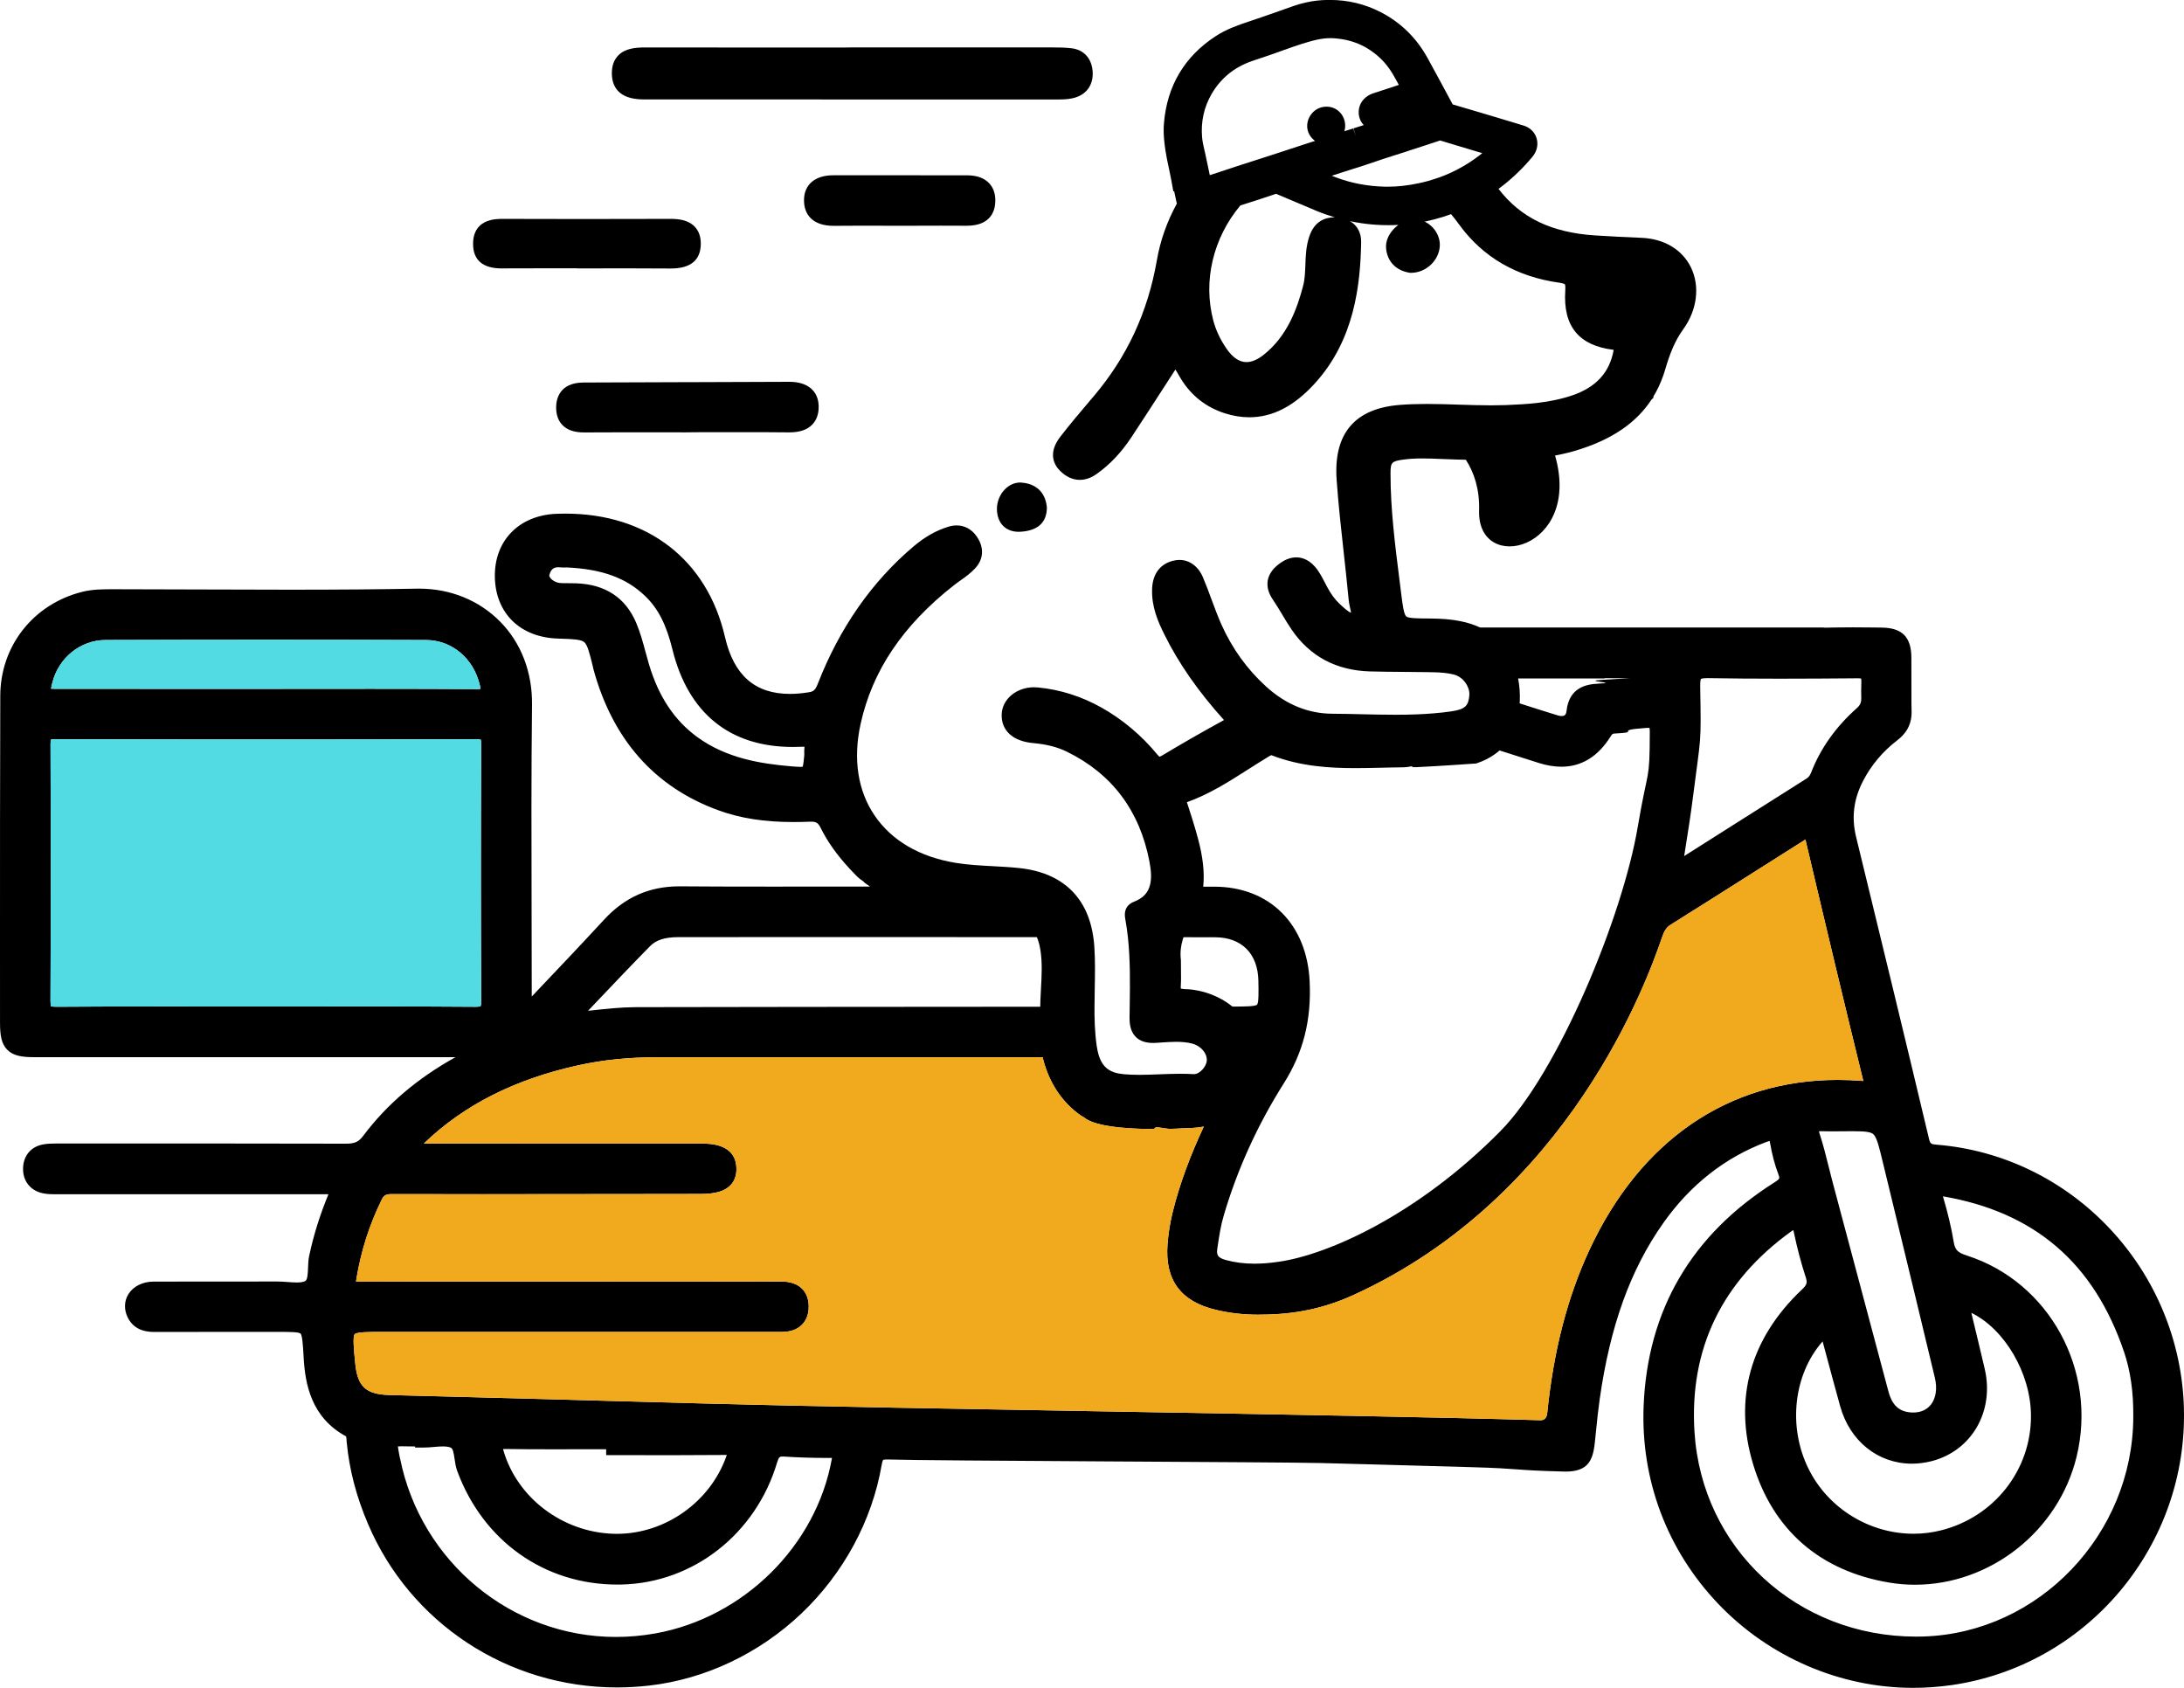
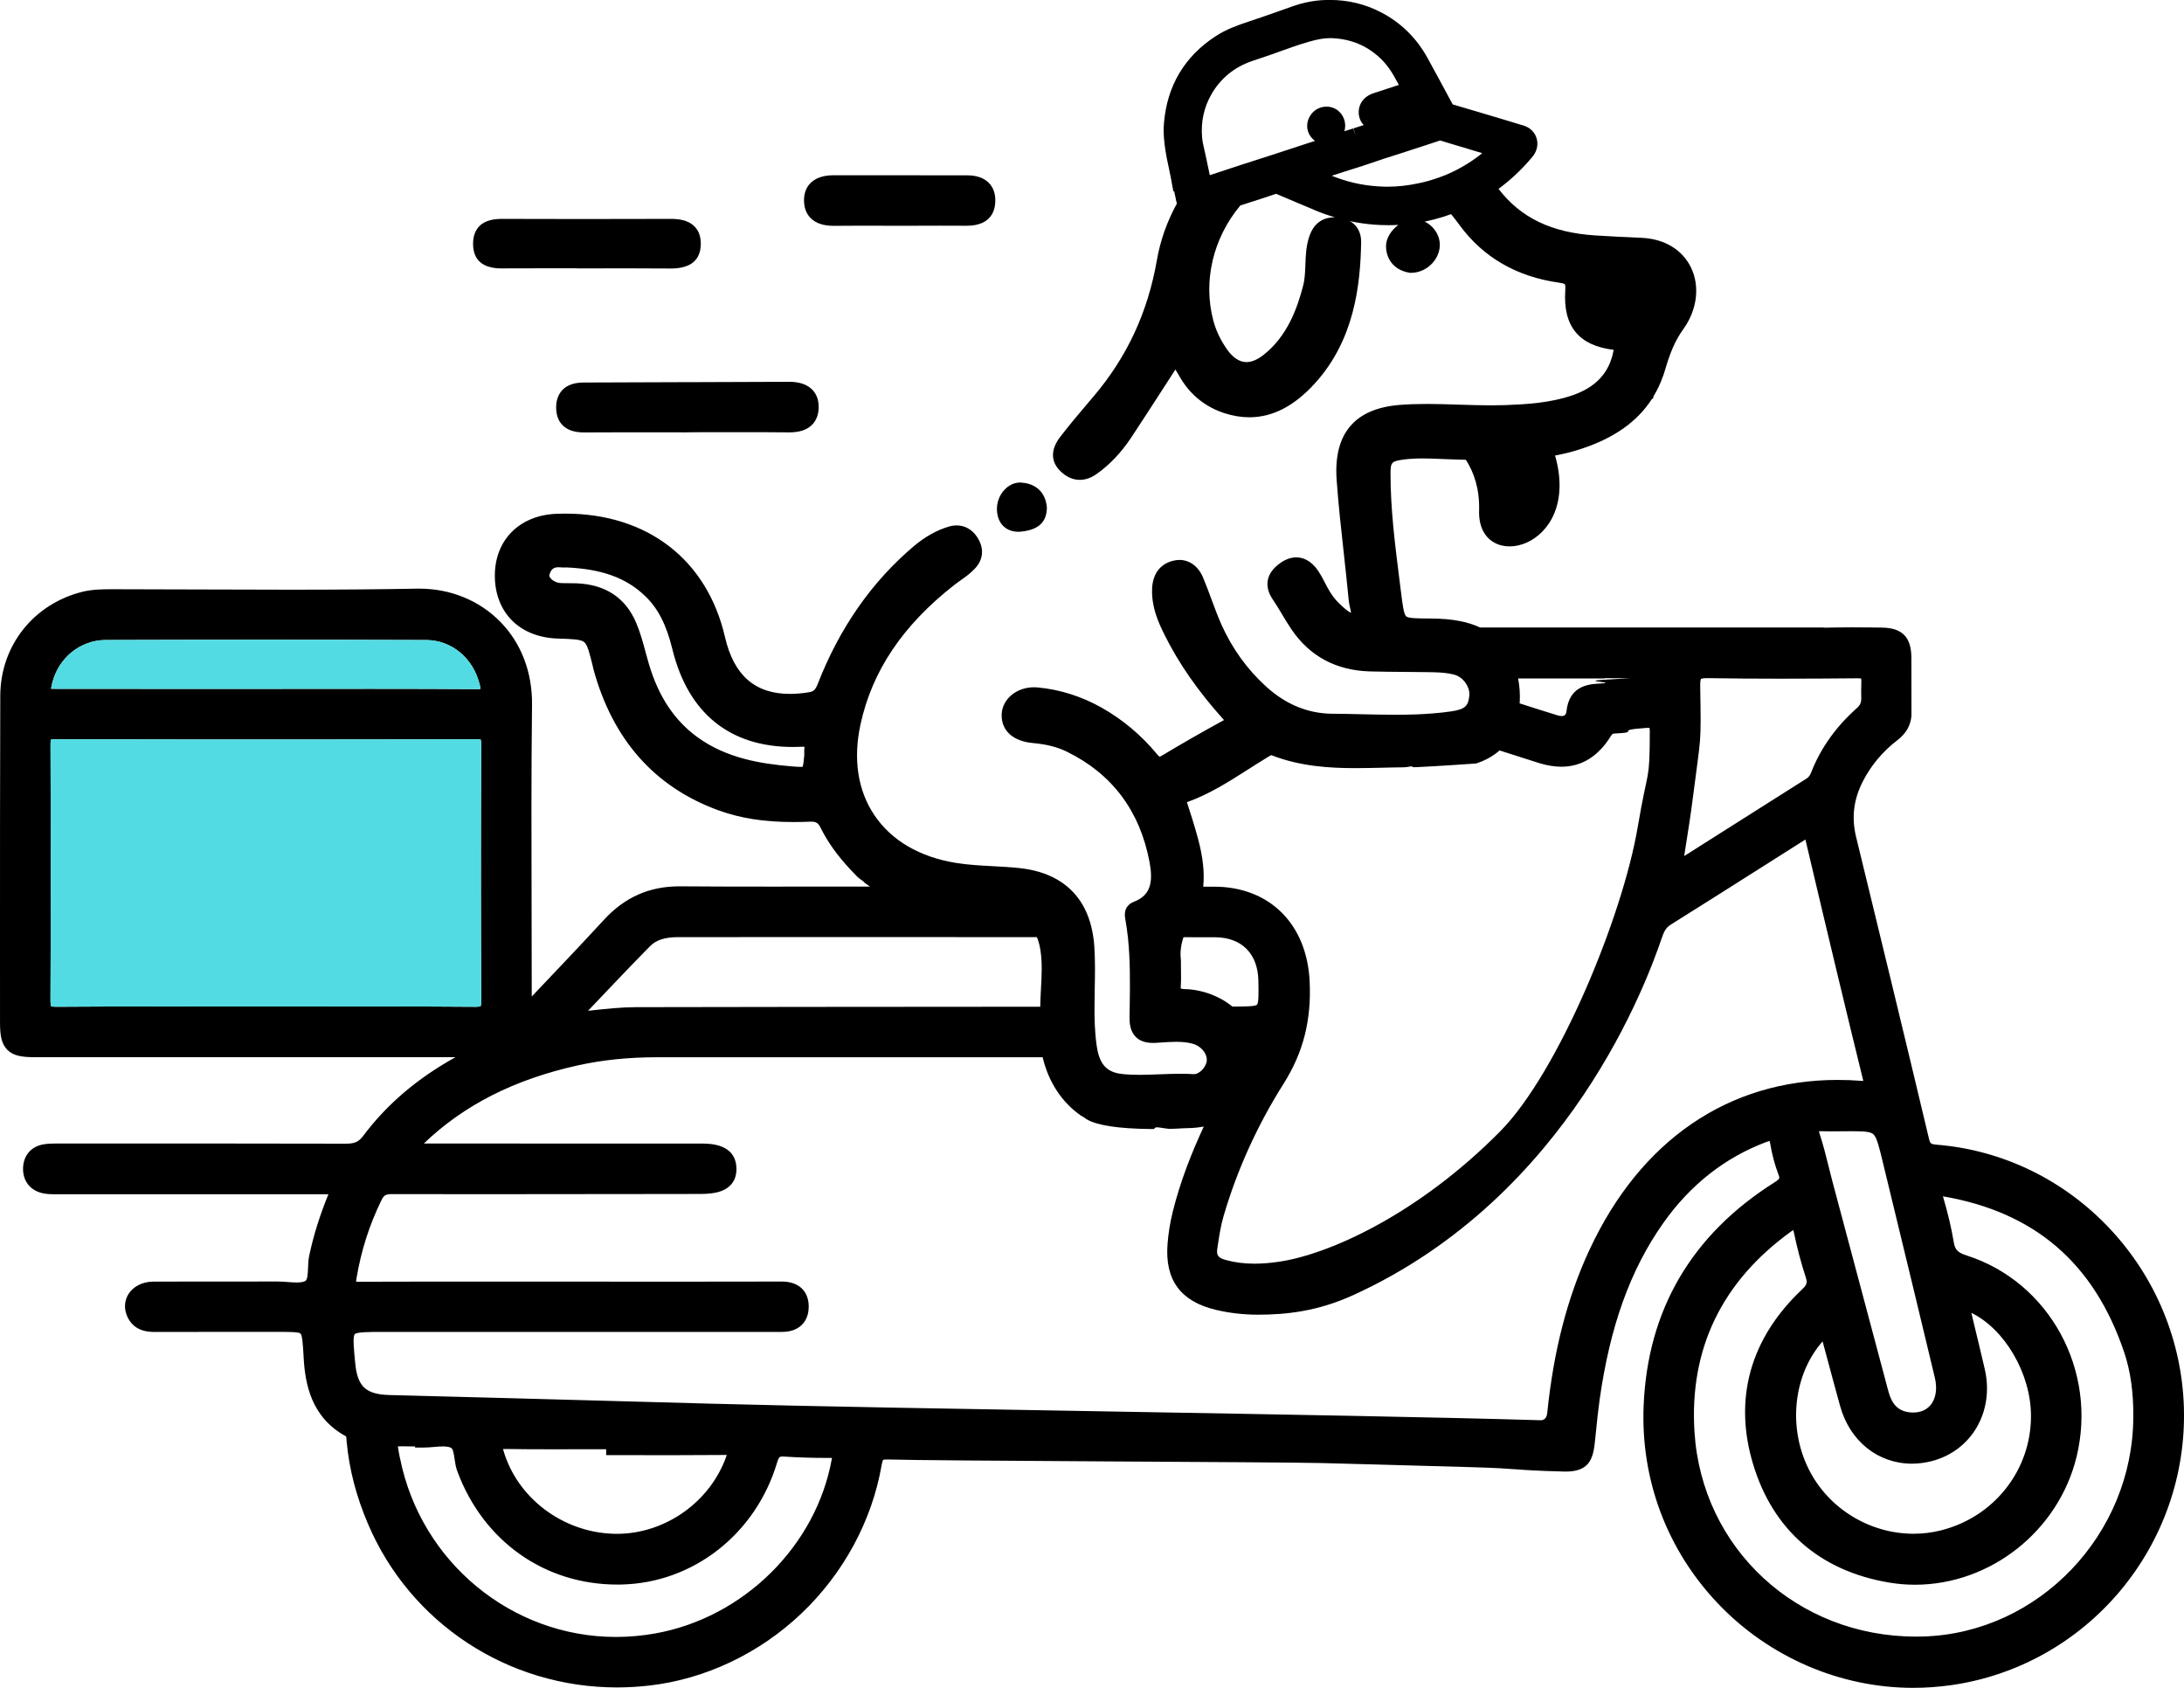
<svg xmlns="http://www.w3.org/2000/svg" width="110" height="85" viewBox="0 0 110 85" fill="none">
-   <path d="M96.273 36.033C96.28 35.973 96.281 35.91 96.281 35.845C96.276 35.15 96.275 35.641 96.273 36.033Z" fill="black" />
  <path d="M109.996 70.919C109.904 67.558 108.582 64.35 106.275 61.888C103.967 59.424 100.871 57.917 97.555 57.648C97.243 57.621 97.215 57.601 97.149 57.32C95.939 52.229 94.692 47.103 93.484 42.144C93.247 41.173 93.359 40.258 93.825 39.349C94.238 38.543 94.819 37.849 95.554 37.285C95.997 36.945 96.228 36.55 96.273 36.049V36.034C96.273 35.062 96.273 34.089 96.269 33.118C96.265 32.087 95.808 31.621 94.789 31.606C94.639 31.604 94.498 31.602 94.364 31.6C93.961 31.596 93.623 31.593 93.304 31.593C92.985 31.593 92.711 31.596 92.436 31.6C92.271 31.603 92.11 31.606 91.953 31.61H91.924C91.876 31.61 91.835 31.607 91.799 31.6H81.401C78.04 31.6 77.965 31.6 74.605 31.6H74.547C74.242 31.459 73.907 31.351 73.539 31.279C73.104 31.192 72.621 31.151 72.017 31.148H71.996C71.408 31.145 70.943 31.142 70.825 31.041C70.703 30.936 70.638 30.419 70.576 29.918C70.547 29.684 70.517 29.45 70.488 29.218C70.265 27.459 70.034 25.639 70.035 23.845C70.035 23.285 70.091 23.226 70.683 23.145C70.975 23.105 71.283 23.087 71.654 23.087C71.978 23.087 72.312 23.101 72.635 23.116C72.879 23.127 73.122 23.137 73.364 23.142L73.774 23.152C73.792 23.152 73.811 23.152 73.829 23.152C74.243 23.796 74.529 24.634 74.497 25.717C74.403 28.954 79.691 27.702 78.323 22.941C78.757 22.859 79.196 22.753 79.635 22.607C81.278 22.068 82.439 21.254 83.18 20.124L83.275 20.033V19.969C83.471 19.65 83.634 19.304 83.762 18.936L83.766 18.93L83.782 18.886V18.883C83.808 18.805 83.835 18.723 83.859 18.643C84.101 17.822 84.34 17.19 84.784 16.573C85.479 15.609 85.627 14.422 85.171 13.476C84.733 12.569 83.82 12.022 82.668 11.976C81.93 11.947 81.149 11.907 80.343 11.856C78.144 11.715 76.594 10.968 75.475 9.511C76.041 9.095 76.566 8.611 77.039 8.065L77.076 8.02C77.126 7.966 77.186 7.9 77.24 7.821C77.431 7.553 77.482 7.229 77.383 6.934C77.285 6.642 77.052 6.421 76.745 6.326C76.313 6.192 75.873 6.061 75.448 5.934L74.575 5.674C74.11 5.536 73.635 5.393 73.167 5.258C72.741 4.462 72.327 3.702 71.906 2.931C71.35 1.917 70.558 1.138 69.551 0.617C68.758 0.206 67.893 -0.003 66.982 -0.003C66.933 -0.003 66.884 -0.003 66.836 -0.003C66.484 0.005 66.138 0.045 65.809 0.117C65.59 0.163 65.366 0.225 65.146 0.303C64.988 0.358 64.831 0.413 64.673 0.47L64.403 0.566C63.912 0.739 63.405 0.917 62.905 1.082C62.322 1.275 61.755 1.479 61.227 1.823C59.657 2.848 58.78 4.323 58.624 6.205C58.581 6.714 58.643 7.217 58.702 7.598C58.745 7.876 58.801 8.145 58.866 8.439L58.882 8.518C58.917 8.676 58.951 8.838 58.98 8.997L59.097 9.639L59.138 9.63C59.176 9.817 59.216 10.005 59.259 10.193C59.263 10.213 59.27 10.231 59.276 10.25C58.78 11.151 58.439 12.112 58.267 13.108C57.809 15.729 56.768 17.969 55.085 19.957L54.867 20.213C54.38 20.787 53.876 21.382 53.405 21.992C52.739 22.855 53.12 23.45 53.407 23.726C53.706 24.018 54.036 24.166 54.386 24.166C54.669 24.166 54.954 24.067 55.233 23.87C55.9 23.398 56.474 22.791 56.987 22.017C57.563 21.145 58.123 20.278 58.717 19.359C58.877 19.112 59.038 18.861 59.201 18.608C59.302 18.782 59.397 18.943 59.494 19.101C60.01 19.933 60.746 20.509 61.685 20.812C62.103 20.946 62.519 21.014 62.92 21.014C64.096 21.014 65.175 20.457 66.217 19.316C68.217 17.124 68.517 14.36 68.556 12.198C68.564 11.721 68.359 11.348 67.993 11.137C68.388 11.221 68.787 11.279 69.186 11.311C69.428 11.331 69.675 11.34 69.923 11.34C70.091 11.34 70.261 11.335 70.43 11.326C70.344 11.39 70.261 11.463 70.184 11.546C69.92 11.831 69.788 12.166 69.811 12.488C69.861 13.155 70.298 13.62 70.983 13.733L71.012 13.739H71.07C71.82 13.739 72.482 13.118 72.518 12.38C72.533 12.058 72.408 11.726 72.173 11.47C72.052 11.339 71.909 11.234 71.755 11.16C71.785 11.153 71.814 11.149 71.844 11.142C72.111 11.086 72.389 11.012 72.674 10.924C72.81 10.882 72.947 10.834 73.085 10.784C73.224 10.951 73.364 11.133 73.51 11.333C74.702 12.961 76.393 13.939 78.536 14.237C78.774 14.27 78.816 14.316 78.816 14.316C78.819 14.318 78.853 14.37 78.837 14.632C78.719 16.429 79.516 17.406 81.274 17.618C81.273 17.629 81.271 17.637 81.27 17.642C81.065 18.77 80.376 19.515 79.16 19.921C78.063 20.289 76.913 20.359 75.829 20.401C75.599 20.409 75.361 20.413 75.101 20.413C74.57 20.413 74.027 20.395 73.502 20.379C72.969 20.361 72.419 20.343 71.874 20.343C71.377 20.343 70.934 20.358 70.521 20.39C68.23 20.563 67.154 21.837 67.322 24.177C67.41 25.407 67.547 26.651 67.681 27.853C67.766 28.633 67.856 29.439 67.93 30.232C67.942 30.351 67.968 30.473 67.994 30.59C68.011 30.666 68.036 30.776 68.047 30.859C67.883 30.8 67.626 30.556 67.479 30.417L67.451 30.391C67.225 30.177 67.032 29.911 66.842 29.556C66.81 29.497 66.78 29.438 66.75 29.38C66.64 29.166 66.524 28.944 66.38 28.733C66.001 28.183 65.579 28.069 65.29 28.069C65.033 28.069 64.772 28.157 64.513 28.334C64.132 28.596 63.918 28.885 63.854 29.221C63.797 29.535 63.88 29.86 64.106 30.191C64.266 30.426 64.411 30.669 64.566 30.925C64.719 31.184 64.88 31.452 65.056 31.709C65.975 33.057 67.304 33.765 69.005 33.813C69.571 33.829 70.146 33.833 70.701 33.837C71.075 33.84 71.451 33.842 71.825 33.848L72.236 33.856C72.522 33.863 72.895 33.884 73.232 33.971C73.55 34.054 73.822 34.309 73.947 34.641C73.966 34.692 73.982 34.744 73.993 34.802C74.008 34.881 74.012 34.957 74.004 35.032C73.954 35.536 73.815 35.721 73.086 35.826C72.8 35.868 72.509 35.899 72.218 35.923C71.642 35.973 71.029 35.995 70.289 35.995C69.732 35.995 69.162 35.982 68.612 35.97C68.12 35.958 67.611 35.946 67.109 35.944C65.886 35.938 64.765 35.479 63.773 34.578C62.813 33.707 62.053 32.651 61.513 31.44C61.332 31.032 61.172 30.599 61.017 30.181C60.883 29.817 60.745 29.442 60.589 29.076C60.359 28.526 59.915 28.198 59.404 28.198C59.293 28.198 59.179 28.214 59.066 28.244C58.421 28.412 58.051 28.915 58.027 29.662C57.995 30.565 58.331 31.323 58.65 31.962C59.369 33.415 60.351 34.822 61.648 36.262C60.507 36.887 59.489 37.471 58.541 38.042C58.46 38.09 58.417 38.104 58.401 38.108C58.386 38.099 58.347 38.067 58.278 37.984C57.49 37.031 56.552 36.241 55.488 35.639C54.473 35.068 53.39 34.725 52.27 34.62C52.206 34.614 52.143 34.611 52.079 34.611C51.196 34.611 50.481 35.206 50.451 35.967C50.42 36.786 51.012 37.33 52.032 37.421C52.718 37.483 53.261 37.622 53.738 37.857C56.01 38.97 57.408 40.835 57.895 43.397C57.988 43.885 57.998 44.252 57.926 44.551C57.829 44.961 57.569 45.237 57.106 45.415C56.902 45.494 56.573 45.708 56.673 46.263C56.73 46.572 56.776 46.899 56.812 47.234C56.926 48.34 56.919 49.452 56.899 50.685L56.891 51.215C56.886 51.506 56.914 51.924 57.2 52.215C57.401 52.422 57.691 52.523 58.083 52.523C58.141 52.523 58.201 52.52 58.265 52.516L58.492 52.5C58.752 52.484 58.998 52.466 59.244 52.466C59.559 52.466 59.816 52.495 60.053 52.557C60.429 52.654 60.735 52.964 60.779 53.296C60.784 53.337 60.786 53.377 60.783 53.415C60.76 53.705 60.435 54.094 60.134 54.094H60.115C59.91 54.082 59.695 54.075 59.459 54.075C59.104 54.075 58.749 54.089 58.405 54.102C58.071 54.115 57.724 54.129 57.387 54.129C57.105 54.129 56.855 54.119 56.621 54.099C55.898 54.04 55.523 53.755 55.332 53.117C55.295 52.992 55.265 52.853 55.241 52.697C55.133 51.975 55.123 51.249 55.126 50.695C55.126 50.394 55.133 50.092 55.138 49.791C55.151 49.106 55.164 48.398 55.119 47.692C55.104 47.471 55.085 47.289 55.056 47.126C54.852 45.819 54.237 44.863 53.232 44.286C52.701 43.983 52.063 43.791 51.334 43.715C50.887 43.668 50.437 43.645 50.001 43.621C49.389 43.588 48.756 43.555 48.146 43.456C46.323 43.16 44.906 42.333 44.045 41.06C43.202 39.814 42.959 38.226 43.343 36.468C43.93 33.783 45.469 31.494 48.048 29.471C48.151 29.39 48.26 29.314 48.374 29.232C48.627 29.053 48.888 28.868 49.121 28.613C49.546 28.15 49.573 27.569 49.198 27.021C48.95 26.659 48.59 26.46 48.184 26.46C48.053 26.46 47.919 26.48 47.782 26.521C47.169 26.705 46.596 27.027 46.026 27.506C43.912 29.29 42.283 31.625 41.186 34.444C41.063 34.755 40.966 34.825 40.748 34.861C40.41 34.917 40.086 34.945 39.786 34.945C38.029 34.945 36.961 34.01 36.516 32.087C35.62 28.192 32.613 25.866 28.474 25.866C28.326 25.866 28.176 25.869 28.024 25.875C26.137 25.951 24.891 27.23 24.924 29.059C24.957 30.888 26.207 32.104 28.11 32.159C28.837 32.18 29.257 32.199 29.422 32.335C29.588 32.472 29.694 32.88 29.866 33.591C29.87 33.618 29.874 33.646 29.884 33.682C30.848 37.234 32.962 39.63 36.17 40.802C37.282 41.209 38.491 41.398 39.975 41.398C40.241 41.398 40.511 41.392 40.803 41.38C40.821 41.379 40.841 41.379 40.859 41.379C41.108 41.379 41.215 41.448 41.333 41.69C41.678 42.39 42.161 43.069 42.812 43.769L42.824 43.784L42.834 43.792C42.84 43.801 42.849 43.809 42.856 43.816C42.959 43.927 43.063 44.036 43.172 44.144L43.18 44.151L43.26 44.221C43.274 44.235 43.29 44.249 43.307 44.26C43.333 44.281 43.363 44.3 43.392 44.321C43.431 44.347 43.488 44.387 43.504 44.407L43.535 44.446L43.576 44.476C43.652 44.533 43.735 44.591 43.82 44.649C42.34 44.647 41.31 44.647 41.124 44.649C40.328 44.65 39.531 44.65 38.733 44.65C36.939 44.65 35.559 44.646 34.263 44.636H34.215C32.706 44.636 31.467 45.184 30.426 46.314C29.269 47.568 28.133 48.766 26.782 50.185V50.141C26.782 48.68 26.778 47.218 26.774 45.755C26.766 42.389 26.756 38.907 26.796 35.483C26.815 33.862 26.249 32.38 25.199 31.314C24.142 30.236 22.689 29.644 21.109 29.644C21.07 29.644 21.032 29.644 20.993 29.645C19.127 29.68 17.105 29.697 14.632 29.697C13.153 29.697 11.675 29.691 10.196 29.686C8.716 29.68 7.238 29.674 5.758 29.674H5.665C5.194 29.674 4.659 29.674 4.132 29.807C1.678 30.427 0.023 32.527 0.014 35.033C-0.001 39.192 3.25545e-05 43.42 3.25545e-05 47.51C0.001 48.837 0.001 50.167 0.001 51.495C0.001 52.117 0.063 52.564 0.37 52.871C0.677 53.178 1.122 53.24 1.741 53.24H22.941C21.007 54.315 19.486 55.613 18.297 57.198C18.183 57.35 18.076 57.45 17.941 57.512C17.806 57.573 17.645 57.596 17.423 57.596C15.22 57.59 12.808 57.586 9.83 57.586C8.286 57.586 6.742 57.587 5.199 57.588H2.818C2.593 57.588 2.371 57.592 2.146 57.638C1.554 57.757 1.186 58.196 1.162 58.811C1.138 59.453 1.508 59.943 2.129 60.087C2.337 60.135 2.543 60.142 2.734 60.142H16.542C16.109 61.196 15.791 62.213 15.574 63.236C15.53 63.44 15.522 63.65 15.515 63.855C15.504 64.116 15.492 64.442 15.384 64.507C15.296 64.56 15.153 64.586 14.948 64.586C14.808 64.586 14.655 64.575 14.496 64.563C14.329 64.55 14.156 64.537 13.98 64.537C13.516 64.538 13.054 64.538 12.591 64.538H10.328C9.459 64.538 8.59 64.538 7.72 64.543C7.177 64.546 6.707 64.784 6.465 65.178C6.251 65.527 6.239 65.953 6.432 66.346C6.791 67.078 7.52 67.078 7.832 67.078H7.85C8.814 67.074 9.779 67.074 10.745 67.074H14.036C14.556 67.074 15.047 67.074 15.137 67.159C15.227 67.245 15.258 67.746 15.289 68.274L15.292 68.342C15.365 69.702 15.674 71.385 17.431 72.337C17.443 72.365 17.45 72.457 17.454 72.518C17.456 72.554 17.458 72.59 17.462 72.626C17.592 74.007 17.942 75.353 18.534 76.743C20.663 81.746 25.584 84.979 31.072 84.979C31.613 84.979 32.162 84.947 32.704 84.885C35.515 84.563 38.233 83.276 40.358 81.261C42.484 79.243 43.923 76.582 44.407 73.77C44.443 73.57 44.479 73.522 44.479 73.521C44.48 73.521 44.519 73.5 44.666 73.5H44.73C46.792 73.571 64.515 73.626 66.541 73.679C67.481 73.704 68.422 73.727 69.362 73.754C70.939 73.798 72.515 73.842 74.092 73.886C76.731 73.962 76.085 74.037 78.724 74.106C78.767 74.108 78.808 74.109 78.848 74.109H78.849C79.954 74.109 80.226 73.582 80.322 72.673C80.343 72.481 80.362 72.289 80.383 72.096C80.436 71.567 80.492 71.02 80.567 70.489C81.093 66.778 82.11 63.953 83.768 61.6C85.128 59.672 86.875 58.295 88.962 57.511C89.04 57.482 89.094 57.467 89.129 57.458C89.138 57.486 89.147 57.526 89.157 57.584C89.25 58.137 89.388 58.657 89.568 59.131C89.649 59.344 89.657 59.366 89.355 59.557C85.193 62.192 82.983 65.971 82.784 70.789C82.63 74.523 83.966 78.068 86.543 80.771C89.107 83.457 92.683 85 96.354 85C96.998 85 97.649 84.953 98.291 84.862C101.598 84.388 104.611 82.706 106.779 80.125C108.945 77.542 110.088 74.274 109.995 70.919H109.996ZM60.681 7.643C60.677 7.627 60.674 7.612 60.67 7.596C60.615 7.356 60.563 7.129 60.544 6.907C60.479 6.128 60.64 5.397 61.021 4.738C61.478 3.948 62.157 3.39 63.043 3.08C63.158 3.042 63.274 3.003 63.388 2.964L63.539 2.913C63.758 2.841 63.973 2.769 64.184 2.693L64.52 2.571C64.969 2.41 65.432 2.244 65.886 2.114C66.048 2.067 66.193 2.029 66.326 2C66.575 1.946 66.796 1.921 67.004 1.921C67.044 1.921 67.084 1.921 67.122 1.924C68.062 1.971 68.846 2.3 69.517 2.93C69.828 3.222 70.097 3.598 70.368 4.117C70.396 4.169 70.425 4.223 70.454 4.276L70.324 4.319C70.011 4.421 69.7 4.523 69.388 4.627C69.366 4.635 69.344 4.642 69.312 4.651C69.206 4.682 69.062 4.725 68.913 4.814C68.579 5.016 68.4 5.364 68.436 5.753C68.458 5.966 68.545 6.154 68.685 6.299C68.538 6.349 68.386 6.396 68.239 6.442L68.169 6.464L68.294 6.86L68.153 6.47C68.015 6.512 67.865 6.558 67.711 6.609C67.758 6.45 67.766 6.28 67.729 6.117C67.627 5.671 67.258 5.371 66.811 5.371C66.741 5.371 66.67 5.378 66.594 5.395C66.341 5.451 66.124 5.609 65.984 5.837C65.849 6.055 65.805 6.316 65.862 6.553C65.915 6.772 66.052 6.962 66.233 7.096C66.116 7.134 65.999 7.17 65.883 7.208L64.055 7.806L63.306 8.047C63.163 8.092 62.574 8.282 62.574 8.282C62.333 8.361 62.092 8.439 61.855 8.518C61.695 8.571 61.537 8.623 61.38 8.676L60.933 8.821C60.926 8.782 60.753 7.97 60.753 7.97L60.683 7.643H60.681ZM67.206 10.946C66.777 10.946 66.209 11.113 65.944 11.91C65.781 12.394 65.763 12.873 65.747 13.335C65.733 13.708 65.721 14.061 65.633 14.395C65.34 15.512 64.849 16.918 63.649 17.865C63.341 18.11 63.048 18.235 62.779 18.235C62.422 18.235 62.086 18.009 61.779 17.564C61.458 17.099 61.24 16.633 61.109 16.14C60.585 14.151 61.095 11.995 62.471 10.347L62.984 10.182C63.363 10.061 63.827 9.913 64.272 9.76L64.447 9.834C65.081 10.102 65.67 10.352 66.274 10.606C66.59 10.737 66.911 10.851 67.232 10.947C67.224 10.947 67.215 10.947 67.206 10.947V10.946ZM73.917 8.239C73.746 8.348 73.566 8.45 73.381 8.546C73.005 8.742 72.609 8.906 72.201 9.031C72.019 9.091 71.835 9.142 71.649 9.185C71.598 9.197 71.549 9.209 71.499 9.218L71.484 9.222C70.92 9.344 70.401 9.402 69.897 9.402C69.846 9.402 69.795 9.402 69.744 9.401C68.887 9.381 68.066 9.226 67.303 8.939C67.227 8.91 67.151 8.881 67.076 8.85C67.278 8.787 67.48 8.72 67.684 8.654C67.853 8.596 68.027 8.542 68.198 8.491C68.452 8.413 68.683 8.341 68.917 8.258C69.451 8.071 69.989 7.9 70.511 7.735L70.795 7.644C70.848 7.626 71.067 7.554 71.067 7.554C71.293 7.478 71.525 7.402 71.758 7.33L71.778 7.324C71.804 7.316 71.829 7.308 71.855 7.298C72.022 7.246 72.189 7.19 72.348 7.136L72.531 7.074C72.989 7.212 74.656 7.713 74.656 7.713C74.423 7.901 74.177 8.078 73.917 8.239ZM40.513 37.703C40.504 37.79 40.505 37.868 40.508 37.937C40.509 37.981 40.511 38.024 40.506 38.055C40.49 38.229 40.464 38.507 40.428 38.615C40.406 38.618 40.372 38.62 40.318 38.62C40.198 38.62 40.033 38.608 39.83 38.59C38.326 38.463 36.591 38.189 35.124 37.122C33.968 36.28 33.171 35.081 32.687 33.456C32.627 33.252 32.57 33.046 32.515 32.84C32.385 32.357 32.25 31.857 32.045 31.372C31.511 30.106 30.499 29.435 29.041 29.376C28.92 29.37 28.8 29.37 28.679 29.37H28.614C28.476 29.37 28.349 29.37 28.224 29.362C28.029 29.348 27.82 29.241 27.715 29.1C27.678 29.051 27.66 29.002 27.667 28.973C27.748 28.615 27.945 28.567 28.126 28.567C28.159 28.567 28.192 28.568 28.228 28.572C28.275 28.578 28.323 28.579 28.372 28.579C28.405 28.579 28.438 28.579 28.471 28.578C28.493 28.578 28.515 28.576 28.538 28.576C30.316 28.658 31.533 29.099 32.482 30.006C33.144 30.639 33.558 31.444 33.866 32.697C34.657 35.916 36.754 37.617 39.931 37.617C40.072 37.617 40.216 37.615 40.361 37.608C40.388 37.606 40.413 37.605 40.438 37.605C40.472 37.605 40.5 37.606 40.52 37.609C40.519 37.631 40.517 37.663 40.513 37.703ZM99.965 68.947C99.775 68.13 99.584 67.336 99.38 66.494C99.35 66.368 99.32 66.242 99.29 66.116C100.947 66.916 102.288 69.146 102.293 71.301C102.302 74.034 100.431 76.408 97.745 77.073C97.301 77.183 96.843 77.24 96.382 77.24C94.158 77.24 92.084 75.963 91.099 73.989C90.026 71.842 90.345 69.198 91.798 67.554C91.851 67.75 91.903 67.946 91.956 68.141C92.203 69.061 92.437 69.931 92.681 70.813C93.168 72.572 94.587 73.711 96.297 73.711C96.627 73.711 96.962 73.666 97.295 73.582C99.309 73.062 100.456 71.07 99.965 68.947ZM94.826 58.512L95.375 60.775C96.059 63.596 96.766 66.513 97.452 69.385C97.58 69.919 97.507 70.412 97.254 70.735C97.151 70.865 97.023 70.966 96.873 71.033C96.723 71.1 96.552 71.135 96.364 71.135C96.293 71.135 96.218 71.131 96.144 71.12C95.605 71.048 95.286 70.724 95.112 70.07C94.524 67.855 93.932 65.642 93.341 63.429C92.987 62.105 92.634 60.782 92.282 59.459C92.214 59.208 92.153 58.956 92.091 58.705C91.96 58.178 91.825 57.633 91.648 57.101C91.63 57.046 91.619 57.003 91.612 56.971C91.634 56.968 91.663 56.967 91.697 56.967C91.719 56.967 91.743 56.968 91.766 56.968C91.903 56.974 92.04 56.975 92.177 56.975C92.283 56.975 92.39 56.974 92.498 56.974C92.602 56.973 92.707 56.971 92.818 56.971C93.002 56.97 93.169 56.968 93.32 56.968C93.993 56.968 94.247 57.009 94.37 57.135C94.535 57.307 94.652 57.786 94.826 58.512ZM84.881 42.759C85.019 41.889 85.15 41.067 85.257 40.224C85.674 36.926 85.684 37.655 85.633 34.559C85.627 34.255 85.671 34.192 85.671 34.192C85.673 34.19 85.729 34.151 85.993 34.151H86.046C87.153 34.17 88.332 34.179 89.649 34.179C90.967 34.179 92.381 34.169 93.544 34.159H93.561C93.657 34.159 93.711 34.166 93.738 34.172C93.744 34.201 93.751 34.256 93.749 34.352C93.745 34.54 93.743 34.679 93.74 34.78V34.795C93.741 34.873 93.744 34.988 93.745 35.151C93.748 35.385 93.692 35.511 93.516 35.667C92.466 36.601 91.696 37.684 91.228 38.886C91.165 39.051 91.096 39.142 90.983 39.212C89.575 40.102 88.168 40.993 86.761 41.885C86.116 42.294 85.471 42.703 84.826 43.112C84.843 42.993 84.863 42.875 84.881 42.759ZM77.694 34.167H80.817V34.154C81.247 34.154 81.674 34.154 82.104 34.155C81.639 34.181 81.174 34.209 80.709 34.237C79.564 34.306 81.663 34.376 80.5 34.429C79.874 34.458 79.029 34.631 78.899 35.807C78.874 36.017 78.789 36.06 78.657 36.06C78.596 36.06 78.529 36.049 78.456 36.027C77.818 35.832 77.175 35.626 76.537 35.421C76.54 35.385 76.543 35.347 76.546 35.312C76.563 34.921 76.534 34.538 76.462 34.169C76.873 34.169 77.284 34.169 77.694 34.169V34.167ZM62.852 38.755C63.156 38.561 63.471 38.36 63.782 38.172C63.806 38.157 63.83 38.142 63.854 38.127C63.911 38.092 64.006 38.032 64.034 38.032C64.036 38.032 64.04 38.032 64.05 38.037C65.516 38.605 67.005 38.683 68.268 38.683C68.718 38.683 69.173 38.672 69.613 38.662L70.077 38.651C70.291 38.647 70.503 38.642 70.718 38.641C70.814 38.64 70.906 38.623 70.986 38.609C71.026 38.601 71.069 38.594 71.102 38.59L71.165 38.636H71.317C72.554 38.578 74.283 38.453 74.299 38.452L74.352 38.449L74.401 38.431C74.727 38.322 75.027 38.169 75.291 37.98C75.374 37.922 75.452 37.858 75.528 37.793C76.2 38.01 76.866 38.223 77.516 38.427C77.91 38.55 78.288 38.612 78.639 38.612C79.651 38.612 80.485 38.102 81.116 37.095C81.21 36.947 81.226 36.947 81.314 36.942C82.754 36.87 81.175 36.781 82.908 36.659C82.941 36.659 82.972 36.656 83 36.656C83.036 36.656 83.062 36.657 83.08 36.66C83.087 36.691 83.094 36.749 83.094 36.851C83.087 39.486 83.01 38.547 82.491 41.622C81.72 46.197 78.463 54.037 75.567 56.967C71.415 61.17 66.916 63.175 64.429 63.539C63.973 63.607 63.566 63.639 63.184 63.639C62.66 63.639 62.186 63.578 61.733 63.452C61.313 63.336 61.264 63.182 61.314 62.863L61.324 62.792C61.406 62.246 61.483 61.73 61.632 61.226C62.315 58.898 63.334 56.656 64.659 54.56C65.638 53.008 66.054 51.381 65.963 49.436C65.829 46.538 63.947 44.661 61.165 44.653H60.602C60.673 43.939 60.59 43.167 60.337 42.225C60.159 41.565 59.95 40.917 59.789 40.428C59.786 40.417 59.782 40.408 59.78 40.399C60.903 39.999 61.893 39.367 62.852 38.755ZM59.857 49.818H59.837H59.789C59.743 49.818 59.695 49.815 59.647 49.811C59.551 49.803 59.497 49.791 59.471 49.781C59.469 49.761 59.467 49.727 59.471 49.673C59.489 49.41 59.486 49.149 59.482 48.846C59.48 48.7 59.478 48.543 59.478 48.366V48.342L59.475 48.317C59.437 47.987 59.468 47.652 59.569 47.32C59.581 47.28 59.596 47.238 59.61 47.198C60.42 47.2 60.985 47.2 61.2 47.201C62.539 47.206 63.355 48.026 63.38 49.392C63.391 49.964 63.401 50.504 63.311 50.596C63.22 50.688 62.673 50.69 62.084 50.691H62.07C61.907 50.557 61.729 50.437 61.541 50.33C60.86 49.946 60.193 49.844 59.857 49.82V49.818ZM29.946 50.558C30.858 49.598 31.8 48.605 32.742 47.648C33.05 47.335 33.489 47.196 34.166 47.194C35.2 47.194 36.234 47.194 37.269 47.193C38.406 47.191 39.542 47.191 40.678 47.191C41.704 47.191 47.175 47.193 52.222 47.194C52.243 47.238 52.261 47.285 52.279 47.334C52.332 47.487 52.375 47.663 52.404 47.855C52.502 48.505 52.466 49.156 52.427 49.844C52.418 50.027 52.408 50.21 52.4 50.394V50.413C52.398 50.506 52.397 50.596 52.394 50.687V50.699C45.001 50.705 34.803 50.71 32.026 50.721C31.275 50.724 30.555 50.802 29.793 50.885C29.735 50.892 29.676 50.897 29.617 50.904C29.727 50.789 29.837 50.673 29.946 50.558ZM2.63 34.404C2.942 33.129 4.048 32.235 5.319 32.231C8.05 32.223 10.767 32.217 13.393 32.217C16.018 32.217 18.832 32.223 21.462 32.232C22.751 32.238 23.836 33.141 24.162 34.481C24.187 34.585 24.198 34.65 24.201 34.692C24.165 34.697 24.106 34.704 24.019 34.704H24.004C22.491 34.693 20.876 34.688 18.766 34.688C17.875 34.688 16.984 34.689 16.093 34.689C15.201 34.69 14.311 34.692 13.42 34.692H10.666C10.666 34.692 4.531 34.692 2.839 34.69C2.714 34.69 2.628 34.688 2.569 34.684C2.579 34.623 2.598 34.533 2.63 34.404ZM18.634 50.684C17.753 50.684 16.87 50.686 15.988 50.687C15.106 50.687 14.223 50.688 13.342 50.688H13.281C12.424 50.688 11.569 50.687 10.712 50.687C9.856 50.686 8.999 50.685 8.144 50.685C5.99 50.685 4.349 50.69 2.82 50.701H2.805C2.656 50.701 2.591 50.684 2.569 50.676C2.56 50.651 2.543 50.582 2.543 50.413C2.562 46.277 2.562 41.925 2.545 37.479C2.545 37.339 2.556 37.274 2.564 37.247C2.59 37.238 2.655 37.226 2.787 37.226C6.403 37.236 9.993 37.24 13.456 37.24C16.919 37.24 20.545 37.234 23.971 37.226C24.121 37.226 24.188 37.241 24.213 37.249C24.221 37.276 24.236 37.346 24.236 37.512C24.216 42.04 24.216 46.249 24.238 50.379C24.238 50.576 24.217 50.651 24.209 50.673C24.187 50.681 24.12 50.702 23.952 50.702H23.933C22.406 50.69 20.772 50.684 18.634 50.684ZM41.896 73.467C41.112 77.847 37.456 81.461 33.005 82.26C32.347 82.377 31.678 82.437 31.017 82.437C25.769 82.437 21.201 78.663 20.153 73.462C20.149 73.442 20.143 73.423 20.136 73.397C20.096 73.188 20.054 72.972 20.04 72.841C20.088 72.838 20.156 72.835 20.255 72.835C20.359 72.835 20.479 72.838 20.62 72.841C20.707 72.842 20.795 72.843 20.882 72.843H20.905V72.9H21.316C21.495 72.9 21.675 72.885 21.849 72.87C22.011 72.854 22.165 72.842 22.308 72.842C22.481 72.842 22.612 72.863 22.707 72.906C22.813 72.954 22.85 73.16 22.895 73.47C22.924 73.672 22.955 73.881 23.029 74.081C24.334 77.609 27.423 79.799 31.092 79.799C31.162 79.799 31.235 79.799 31.306 79.797C34.922 79.714 38.069 77.246 39.139 73.655C39.23 73.351 39.274 73.351 39.439 73.351C39.467 73.351 39.494 73.352 39.523 73.355C40.205 73.399 40.918 73.422 41.698 73.422H41.904C41.901 73.435 41.898 73.449 41.896 73.467ZM30.943 73.279C31.455 73.279 31.966 73.281 32.478 73.282C32.99 73.282 33.503 73.283 34.014 73.283C35.023 73.283 35.837 73.279 36.58 73.272H36.607C36.603 73.285 36.597 73.299 36.592 73.314C35.786 75.628 33.514 77.244 31.068 77.244C31.009 77.244 30.949 77.242 30.888 77.241C28.331 77.158 26.056 75.437 25.359 73.059C25.349 73.025 25.341 72.997 25.335 72.972C25.355 72.971 25.375 72.971 25.399 72.971H25.44C26.159 72.983 26.946 72.987 27.917 72.987C28.422 72.987 28.927 72.986 29.431 72.984C29.797 72.984 30.163 72.983 30.53 72.983V73.279H30.943ZM80.049 62.954C78.944 65.335 78.251 68.013 77.93 71.143C77.905 71.396 77.795 71.522 77.602 71.522H77.543C67.73 71.228 45.411 70.954 35.763 70.688L31.526 70.572C27.755 70.467 23.704 70.358 19.637 70.255C18.431 70.225 18.007 69.836 17.892 68.659C17.823 67.964 17.76 67.309 17.866 67.191C17.971 67.075 18.616 67.075 19.3 67.075H38.828H39.387C39.782 67.075 40.101 66.971 40.337 66.765C40.517 66.607 40.732 66.314 40.732 65.804C40.731 65.012 40.226 64.539 39.374 64.539C37.707 64.543 36.039 64.545 34.371 64.545H32.569C31.299 64.545 30.028 64.543 28.759 64.542C27.176 64.542 25.591 64.542 24.008 64.542C22.025 64.542 20.041 64.542 18.052 64.549C18.002 64.549 17.963 64.548 17.934 64.545C17.937 64.509 17.942 64.46 17.953 64.391C18.187 62.99 18.599 61.698 19.211 60.443C19.334 60.19 19.428 60.135 19.743 60.135C21.261 60.139 22.779 60.14 24.297 60.14C26.968 60.14 29.64 60.136 32.312 60.132L35.285 60.128C36.028 60.127 36.49 59.994 36.783 59.696C36.989 59.489 37.093 59.211 37.091 58.872C37.086 57.59 35.752 57.59 35.313 57.59H30.133C27.206 57.59 24.278 57.59 21.349 57.587C23.363 55.649 25.912 54.358 29.112 53.651C30.352 53.377 31.661 53.243 33.12 53.243C34.516 53.243 44.568 53.243 52.515 53.243C52.524 53.278 52.53 53.314 52.54 53.347C52.845 54.541 53.497 55.516 54.422 56.168L54.444 56.183L54.467 56.195C54.543 56.234 54.617 56.282 54.691 56.339L54.711 56.354L54.733 56.368C55.254 56.677 56.339 56.841 57.958 56.858H58.109L58.21 56.775C58.219 56.773 58.236 56.772 58.262 56.772C58.347 56.772 58.459 56.79 58.577 56.808C58.672 56.823 58.771 56.839 58.873 56.848H58.896L58.918 56.85C59.058 56.847 59.167 56.843 59.238 56.84L59.302 56.837L59.347 56.834C59.474 56.823 59.602 56.821 59.739 56.816C59.922 56.811 60.11 56.807 60.304 56.783C60.42 56.769 60.527 56.753 60.63 56.735C59.987 58.117 59.438 59.53 59.068 61.023C58.934 61.558 58.845 62.109 58.804 62.657C58.666 64.462 59.465 65.544 61.246 65.966C61.925 66.126 62.633 66.208 63.35 66.208C64.769 66.208 66.352 66.044 68.148 65.227C79.078 60.248 82.984 49.324 83.705 47.219C83.811 46.909 83.911 46.714 84.143 46.569C85.589 45.666 87.052 44.737 88.468 43.84C89.289 43.319 90.11 42.798 90.932 42.279C92.074 47.126 92.974 50.876 93.844 54.42C93.844 54.426 93.847 54.431 93.848 54.438C93.825 54.436 93.802 54.434 93.777 54.433C93.367 54.401 92.957 54.385 92.558 54.385C87.056 54.385 82.614 57.429 80.049 62.956V62.954ZM96.881 82.414C96.756 82.419 96.634 82.42 96.51 82.42H96.508C90.507 82.42 85.709 77.982 85.344 72.098C85.085 67.927 86.722 64.537 90.21 62.019C90.254 61.987 90.291 61.962 90.32 61.944C90.33 61.976 90.34 62.016 90.351 62.065C90.518 62.864 90.718 63.62 90.945 64.311C91.034 64.588 91.022 64.692 90.755 64.943C88.157 67.399 87.305 70.434 88.293 73.723C89.29 77.047 91.663 79.114 95.152 79.699C95.58 79.771 96.016 79.808 96.449 79.807C100.256 79.807 103.679 77.097 104.589 73.365C105.65 69.013 103.219 64.559 99.057 63.227C98.606 63.083 98.466 62.94 98.404 62.56C98.287 61.847 98.108 61.091 97.858 60.247C102.481 61.042 105.464 63.606 106.981 68.083C107.306 69.045 107.458 70.114 107.446 71.355C107.429 77.27 102.691 82.232 96.881 82.414Z" fill="black" />
  <path d="M24.201 34.692C24.165 34.697 24.106 34.704 24.019 34.704H24.004C22.491 34.693 20.876 34.688 18.766 34.688C17.875 34.688 16.984 34.689 16.093 34.689C15.201 34.69 14.311 34.692 13.42 34.692H10.666C10.666 34.692 4.531 34.692 2.839 34.69C2.714 34.69 2.628 34.688 2.569 34.684C2.579 34.623 2.598 34.533 2.63 34.404C2.942 33.129 4.048 32.235 5.319 32.231C8.05 32.223 10.767 32.217 13.393 32.217C16.018 32.217 18.832 32.223 21.462 32.232C22.751 32.238 23.836 33.141 24.162 34.481C24.187 34.585 24.198 34.65 24.201 34.692Z" fill="#52DBE2" />
  <path d="M24.238 50.379C24.238 50.576 24.217 50.651 24.209 50.673C24.187 50.681 24.12 50.702 23.952 50.702H23.933C22.406 50.69 20.772 50.684 18.634 50.684C17.753 50.684 16.87 50.686 15.988 50.687C15.106 50.687 14.223 50.688 13.342 50.688H13.281C12.424 50.688 11.569 50.687 10.712 50.687C9.856 50.686 8.999 50.686 8.144 50.686C5.99 50.686 4.349 50.69 2.82 50.701H2.805C2.656 50.701 2.591 50.684 2.569 50.676C2.56 50.651 2.543 50.582 2.543 50.413C2.562 46.277 2.562 41.925 2.545 37.479C2.545 37.34 2.556 37.275 2.564 37.247C2.59 37.239 2.655 37.226 2.787 37.226C6.403 37.236 9.993 37.24 13.456 37.24C16.919 37.24 20.545 37.234 23.971 37.226C24.121 37.226 24.188 37.241 24.213 37.25C24.221 37.276 24.236 37.346 24.236 37.512C24.216 42.04 24.216 46.249 24.238 50.379Z" fill="#52DBE2" />
-   <path d="M93.848 54.437C93.825 54.434 93.802 54.433 93.777 54.432C93.367 54.4 92.957 54.383 92.558 54.383C87.056 54.383 82.614 57.428 80.049 62.954C78.944 65.335 78.251 68.013 77.93 71.143C77.905 71.396 77.795 71.522 77.602 71.522H77.543C67.73 71.228 45.411 70.954 35.763 70.688L31.526 70.572C27.755 70.467 23.704 70.358 19.637 70.255C18.431 70.225 18.007 69.836 17.892 68.659C17.823 67.965 17.76 67.309 17.866 67.191C17.971 67.075 18.616 67.075 19.3 67.075H38.828H39.387C39.782 67.075 40.101 66.971 40.337 66.765C40.517 66.608 40.732 66.314 40.732 65.804C40.731 65.013 40.226 64.54 39.374 64.54C37.708 64.544 36.039 64.545 34.371 64.545H32.569C31.299 64.545 30.028 64.544 28.759 64.542C27.176 64.542 25.591 64.542 24.008 64.542C22.025 64.542 20.041 64.542 18.053 64.549C18.002 64.549 17.963 64.548 17.934 64.545C17.937 64.509 17.942 64.461 17.953 64.391C18.187 62.99 18.599 61.698 19.211 60.444C19.334 60.19 19.428 60.135 19.743 60.135C21.262 60.139 22.779 60.141 24.297 60.141C26.968 60.141 29.641 60.136 32.312 60.132L35.285 60.128C36.028 60.127 36.49 59.994 36.783 59.697C36.989 59.489 37.093 59.211 37.091 58.872C37.086 57.59 35.752 57.59 35.313 57.59H30.133C27.206 57.59 24.278 57.59 21.349 57.587C23.363 55.649 25.912 54.358 29.112 53.651C30.352 53.378 31.661 53.243 33.12 53.243C34.517 53.243 44.568 53.243 52.515 53.243C52.524 53.278 52.531 53.314 52.54 53.347C52.845 54.541 53.497 55.516 54.422 56.168L54.444 56.183L54.467 56.195C54.543 56.234 54.617 56.282 54.691 56.339L54.711 56.354L54.733 56.368C55.254 56.677 56.339 56.841 57.958 56.858H58.109L58.21 56.775C58.219 56.774 58.236 56.772 58.262 56.772C58.347 56.772 58.459 56.79 58.577 56.808C58.672 56.823 58.771 56.839 58.873 56.848H58.896L58.918 56.85C59.058 56.847 59.167 56.843 59.238 56.84L59.302 56.837L59.347 56.834C59.474 56.823 59.602 56.821 59.739 56.816C59.922 56.811 60.111 56.807 60.304 56.783C60.42 56.769 60.527 56.753 60.63 56.735C59.987 58.117 59.438 59.531 59.068 61.023C58.934 61.558 58.845 62.109 58.804 62.657C58.666 64.462 59.465 65.544 61.247 65.966C61.925 66.126 62.633 66.208 63.35 66.208C64.769 66.208 66.352 66.044 68.148 65.227C79.078 60.248 82.984 49.325 83.705 47.219C83.811 46.909 83.911 46.714 84.143 46.569C85.589 45.666 87.052 44.737 88.468 43.84C89.289 43.319 90.11 42.798 90.933 42.279C92.074 47.126 92.974 50.877 93.844 54.421C93.844 54.426 93.847 54.432 93.848 54.439V54.437Z" fill="#F1A91D" />
-   <path d="M51.441 24.302C51.42 24.302 51.4 24.3 51.381 24.3C51.094 24.3 50.817 24.428 50.597 24.659C50.338 24.93 50.195 25.316 50.212 25.689C50.242 26.363 50.661 26.781 51.305 26.781C51.338 26.781 51.372 26.781 51.407 26.778C52.266 26.723 52.711 26.323 52.727 25.588V25.565L52.726 25.541C52.657 24.804 52.189 24.353 51.443 24.305L51.441 24.302Z" fill="black" />
-   <path d="M32.415 5.007H32.495C32.547 5.006 32.599 5.006 32.651 5.006C32.719 5.006 33.052 5.007 33.052 5.007H35.702C39.128 5.007 42.554 5.01 45.982 5.01C48.443 5.01 50.905 5.01 53.365 5.009C53.603 5.009 53.916 4.996 54.209 4.895C54.775 4.702 55.083 4.209 55.031 3.577C54.977 2.934 54.584 2.506 53.979 2.432C53.661 2.393 53.343 2.389 53.045 2.389C51.111 2.387 49.177 2.387 47.243 2.387H42.968L42.556 2.393H37.628C35.915 2.393 34.203 2.393 32.49 2.39H32.477C32.012 2.39 31.491 2.437 31.147 2.783C30.927 3.004 30.815 3.31 30.817 3.691C30.817 4.291 31.096 5.007 32.416 5.007H32.415Z" fill="black" />
+   <path d="M51.441 24.302C51.42 24.302 51.4 24.3 51.381 24.3C51.094 24.3 50.817 24.428 50.597 24.659C50.338 24.93 50.195 25.316 50.212 25.689C50.242 26.363 50.661 26.781 51.305 26.781C52.266 26.723 52.711 26.323 52.727 25.588V25.565L52.726 25.541C52.657 24.804 52.189 24.353 51.443 24.305L51.441 24.302Z" fill="black" />
  <path d="M34.406 19.246C32.734 19.251 31.061 19.257 29.39 19.264C28.154 19.268 28.013 20.131 28.011 20.502C28.008 20.886 28.117 21.194 28.334 21.413C28.576 21.658 28.928 21.777 29.411 21.777H29.431C30.181 21.772 30.931 21.77 31.679 21.77C32.162 21.77 34.093 21.773 34.577 21.773L34.99 21.767C34.99 21.767 35.69 21.767 36.039 21.766C36.526 21.766 37.013 21.765 37.5 21.765C38.368 21.765 39.073 21.767 39.722 21.774H39.755C40.271 21.774 40.647 21.649 40.903 21.39C41.124 21.166 41.235 20.86 41.234 20.482C41.23 19.697 40.685 19.228 39.767 19.228C37.98 19.235 36.193 19.24 34.406 19.247V19.246Z" fill="black" />
  <path d="M25.271 13.516H25.293C25.884 13.513 26.474 13.512 27.066 13.512H29.064V13.516H29.477C29.887 13.516 30.297 13.516 30.708 13.515C31.118 13.515 31.528 13.515 31.938 13.515C32.539 13.515 33.14 13.516 33.741 13.522H33.786C34.775 13.522 35.283 13.11 35.296 12.297C35.302 11.924 35.196 11.624 34.981 11.405C34.646 11.064 34.141 11.023 33.776 11.023C32.283 11.028 30.789 11.03 29.294 11.03C27.972 11.03 26.649 11.029 25.327 11.023H25.311C24.935 11.023 24.462 11.065 24.143 11.39C23.928 11.609 23.823 11.914 23.827 12.3C23.836 13.108 24.323 13.518 25.272 13.518L25.271 13.516Z" fill="black" />
  <path d="M42.014 11.373C42.464 11.368 42.915 11.366 43.365 11.366C43.687 11.366 44.01 11.366 44.332 11.368C44.655 11.368 44.978 11.369 45.301 11.369H45.92C46.41 11.366 46.898 11.365 47.388 11.365C47.816 11.365 48.243 11.365 48.67 11.369H48.69C49.921 11.369 50.121 10.596 50.13 10.134C50.139 9.752 50.03 9.442 49.807 9.214C49.56 8.959 49.192 8.831 48.714 8.829C47.342 8.827 45.971 8.827 44.6 8.827C43.722 8.827 42.845 8.827 41.967 8.827C41.048 8.827 40.498 9.296 40.495 10.079C40.494 10.453 40.605 10.758 40.828 10.982C41.084 11.241 41.471 11.372 41.977 11.372H42.011L42.014 11.373Z" fill="black" />
</svg>